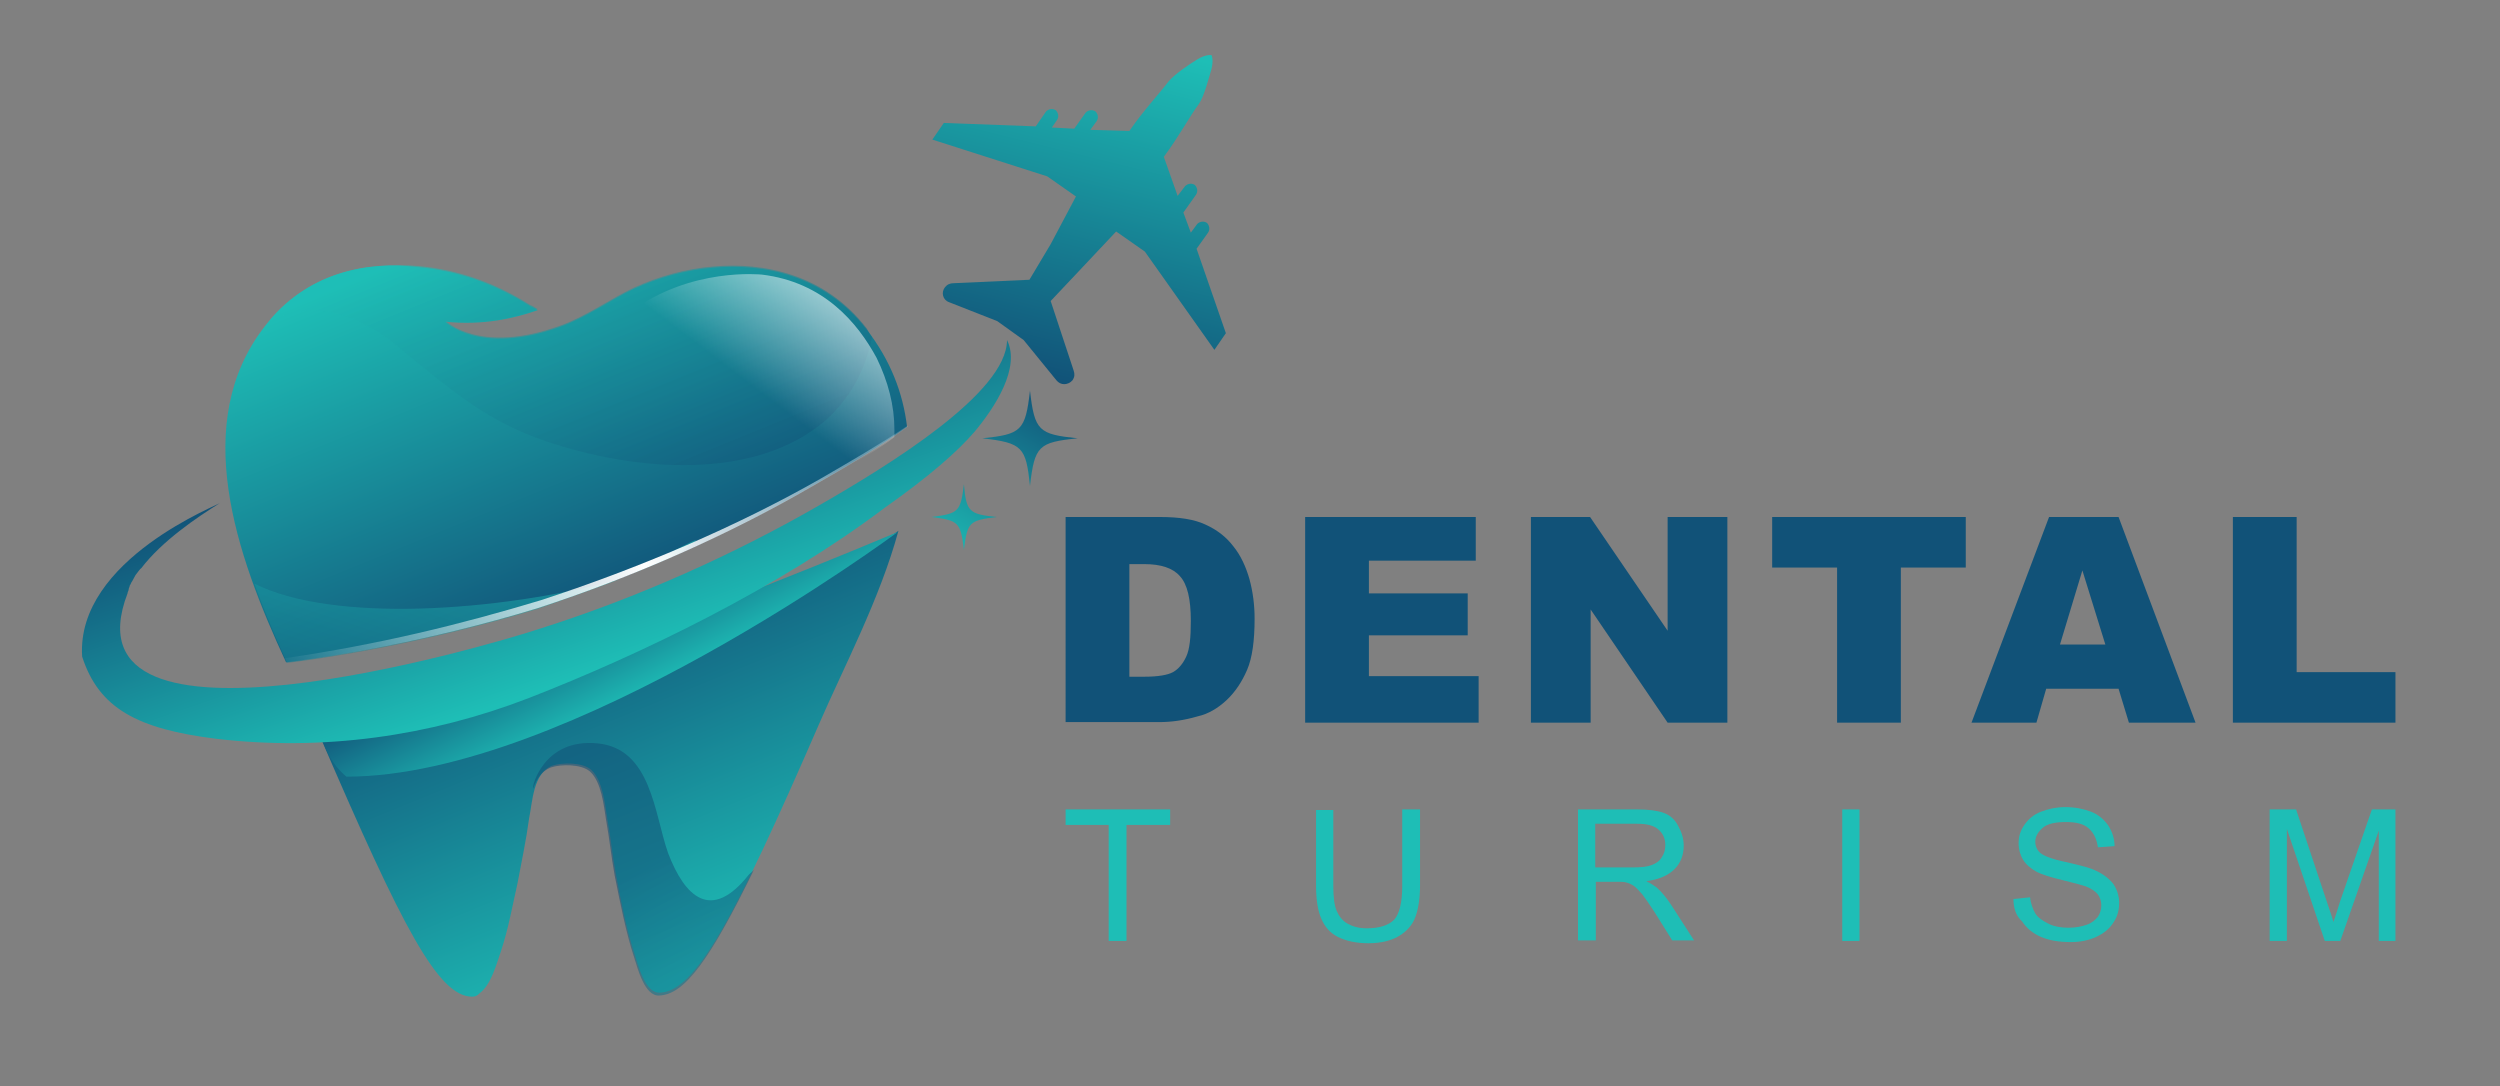
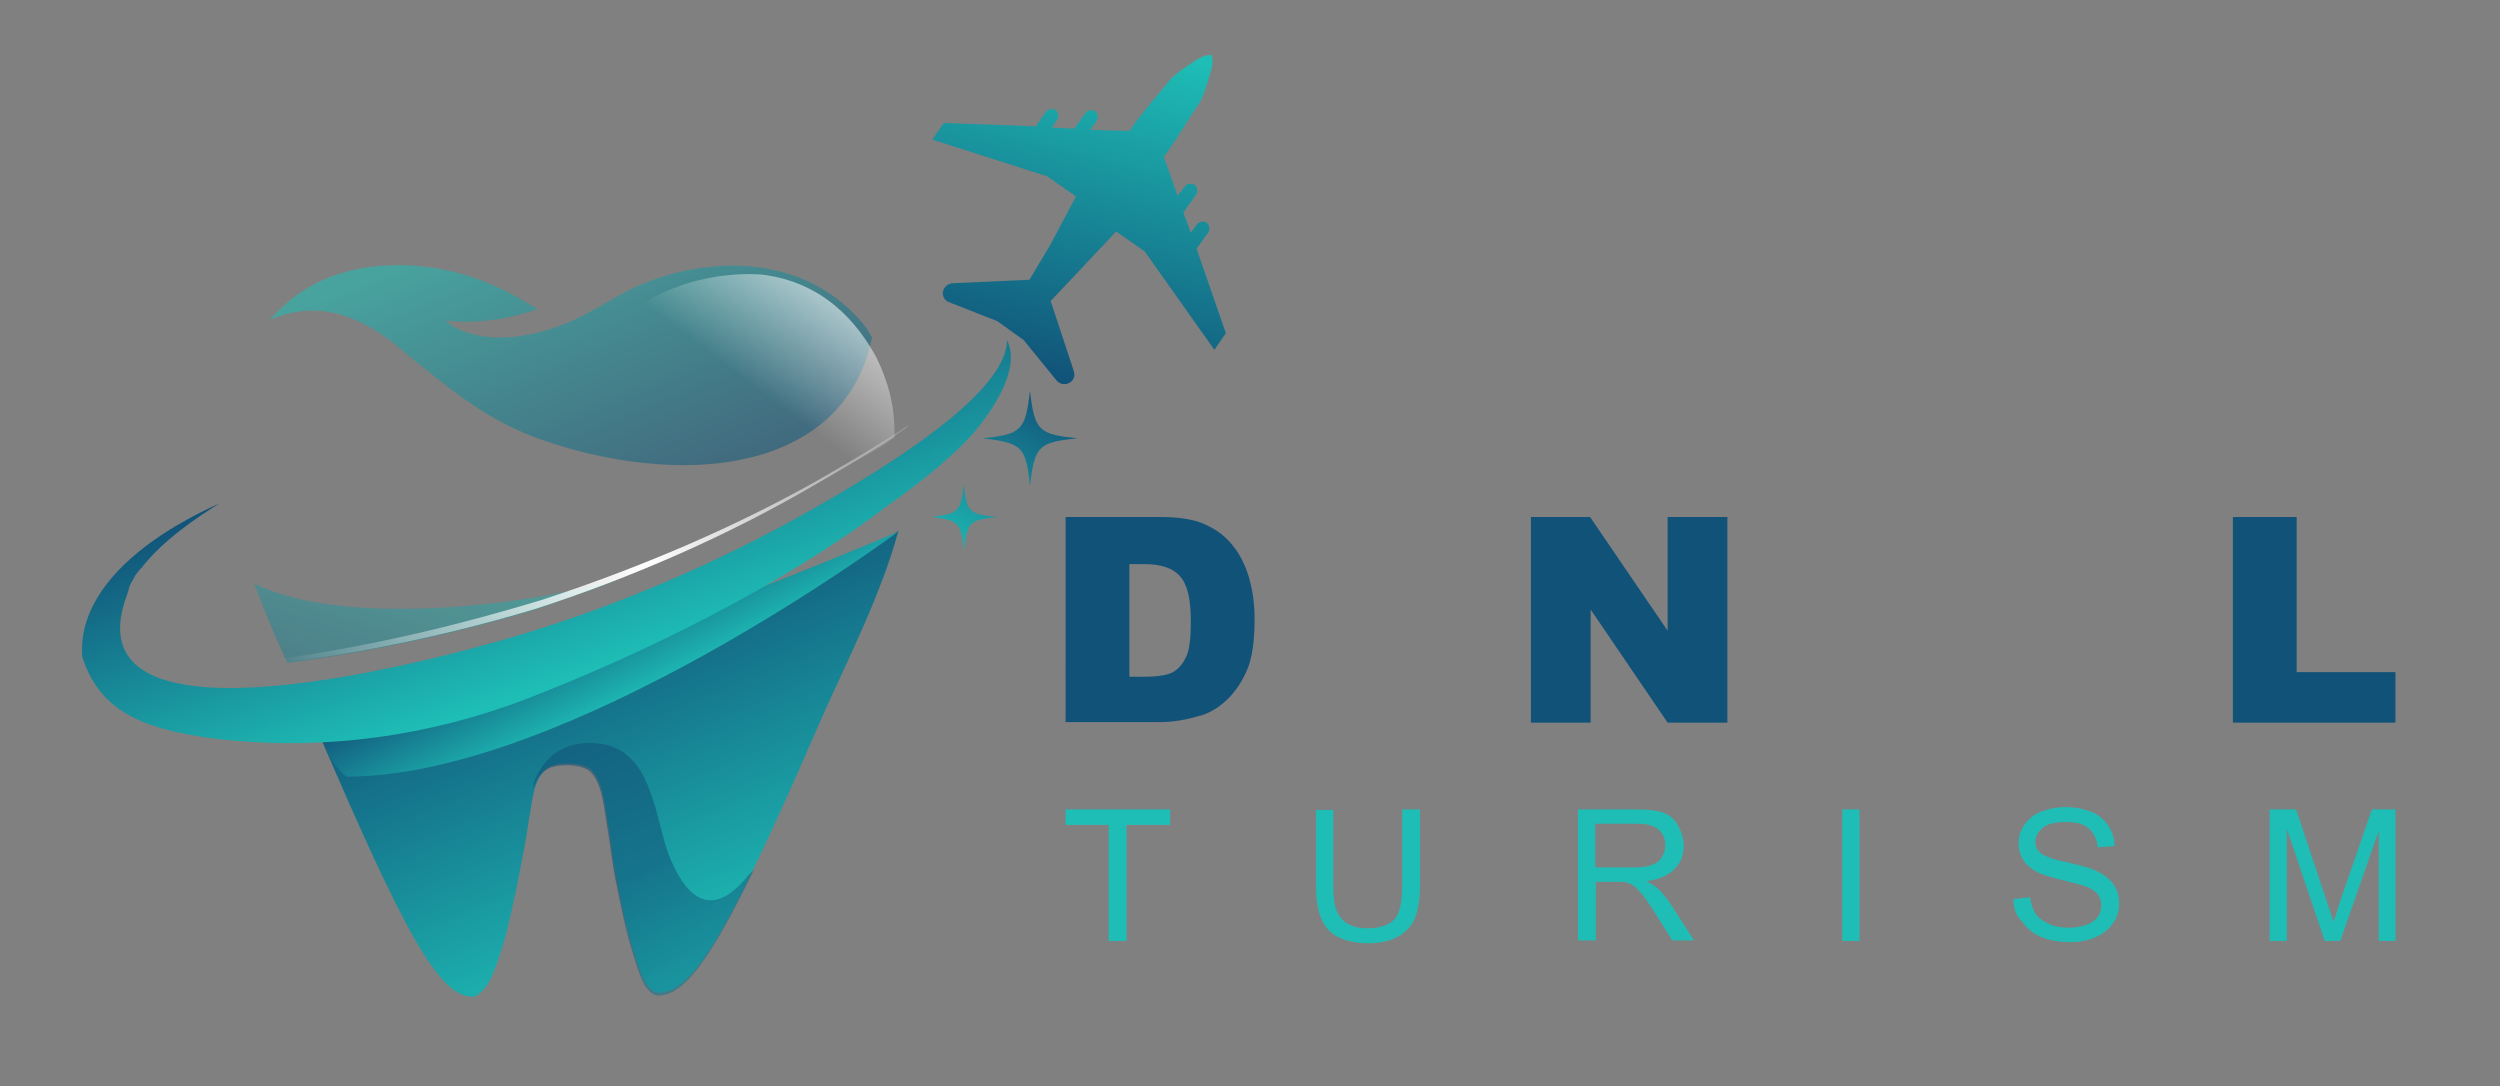
<svg xmlns="http://www.w3.org/2000/svg" version="1.1" id="Layer_1" x="0px" y="0px" viewBox="0 0 435.2 189.1" style="enable-background:new 0 0 435.2 189.1;" xml:space="preserve">
  <rect x="0" y="0" width="435.2" height="189.1" fill="#808080" stroke="none" />
  <style type="text/css">
	.st0{fill:url(#SVGID_1_);}
	.st1{fill:url(#SVGID_00000054242295912850619480000015513236079252914598_);}
	.st2{fill:url(#SVGID_00000129921658727231642030000018232767492212021173_);}
	.st3{fill:url(#SVGID_00000160161884620758588050000005397644544266341281_);}
	.st4{opacity:0.48;}
	.st5{fill:url(#SVGID_00000109003607654969638010000001173220135459676093_);}
	.st6{fill:url(#SVGID_00000157285221226715559930000014204086925494482575_);}
	.st7{opacity:0.57;fill:url(#SVGID_00000141429394377154172890000003066579105647631520_);enable-background:new    ;}
	.st8{fill:url(#SVGID_00000141413357398296162660000010348953153150851981_);}
	.st9{fill:url(#SVGID_00000057830982950209879980000004058109650746040755_);}
	.st10{opacity:0.57;fill:url(#SVGID_00000075841045729062649030000014319227796525591686_);enable-background:new    ;}
	.st11{fill:url(#SVGID_00000011001488844792769360000014311530839989733256_);}
	.st12{fill:url(#SVGID_00000045617631010908967390000010962045768222088604_);}
	.st13{fill:url(#SVGID_00000114773938401793186760000018179965598740093866_);}
	.st14{fill:#115278;}
	.st15{fill:#1EBEB6;}
</style>
  <g id="OBJECTS">
    <g>
      <g>
        <g>
          <linearGradient id="SVGID_1_" gradientUnits="userSpaceOnUse" x1="102.21" y1="585.519" x2="128.753" y2="520.444" gradientTransform="matrix(1 0 0 -1 0 686.699)">
            <stop offset="0" style="stop-color:#115278" />
            <stop offset="0.989" style="stop-color:#1EBEB6" />
          </linearGradient>
          <path class="st0" d="M117.4,109.1c-0.2,0,17.4-9,33.9-23.1c-27.9,20.5-67.5,35.6-85.4,40.2c-3.5,0.9-6.8,1.7-10.1,2.2      c14.3,33.2,20.5,45.1,26.4,45.1c0.6,0,0.9-0.2,1.3-0.6c2-1.5,2.9-5,3.7-7.3c1.3-3.9,2-7.9,2.9-11.9c0.7-3.7,1.5-7.5,2-11.2      c0.6-2.9,0.7-7.9,4-9.2c1.8-0.6,5.3-0.6,6.8,0.7c2,1.8,2.4,5.9,2.8,8.4c0.6,3.3,0.9,6.4,1.5,9.7c0.9,4.8,1.8,9.5,3.3,14.1      c0.6,1.8,1.8,6.8,4.4,6.6c6.1-0.2,12.8-12.5,27.7-46.8c4.2-9.7,10.6-21.8,13.8-33.6C137.5,106,117.4,109.1,117.4,109.1z" />
          <linearGradient id="SVGID_00000123435148988846796480000008645359211121743016_" gradientUnits="userSpaceOnUse" x1="119.309" y1="561.992" x2="114.236" y2="582.338" gradientTransform="matrix(0.974 -0.225 -0.225 -0.974 122.011 696.038)">
            <stop offset="0" style="stop-color:#1EBEB6" />
            <stop offset="1" style="stop-color:#115278" />
          </linearGradient>
          <path style="fill:url(#SVGID_00000123435148988846796480000008645359211121743016_);" d="M60.3,135.2c38.7,0,96-42.6,96-42.6      c-40.9,17.2-83.2,31.8-100.5,35.8C55.9,121.8,54.2,130.1,60.3,135.2z" />
          <linearGradient id="SVGID_00000103970947620576887800000011112364403885519790_" gradientUnits="userSpaceOnUse" x1="84.962" y1="616.612" x2="104.063" y2="570.83" gradientTransform="matrix(0.998 6.360408e-02 6.360408e-02 -0.998 -34.959 679.925)">
            <stop offset="0" style="stop-color:#115278" />
            <stop offset="0.989" style="stop-color:#1EBEB6" />
          </linearGradient>
          <path style="fill:url(#SVGID_00000103970947620576887800000011112364403885519790_);" d="M175.3,59.2c0,9.2-20.6,21.8-32.4,28.6      c-14.9,8.6-31.7,16.2-49.1,21.7c-9.4,3.1-83.5,24.8-71.6-6.2c0-0.2,0.2-0.5,0.2-0.7c0-0.2,0.2-0.5,0.2-0.7      c0.2-0.2,0.2-0.5,0.4-0.7c0.2-0.4,0.4-0.7,0.6-1.1l0,0c0.4-0.5,0.8-1.1,1-1.2c3.6-4.7,9.6-8.8,13.8-11.4      c0.2,0.2-25.2,9.8-24.1,26.8c2.9,9,9.6,12.6,23.3,14.3c18.5,2.2,37.2-0.4,54.5-7.1c19.5-7.6,43.5-19.2,61.9-33.1      c7.8-5.5,12.7-9.8,15.7-13.3C173.2,70.9,177.7,64,175.3,59.2C175.3,59.2,175.3,59.2,175.3,59.2z" />
          <linearGradient id="SVGID_00000009560457489163740530000013617442492718334870_" gradientUnits="userSpaceOnUse" x1="82.277" y1="646.253" x2="108.932" y2="580.905" gradientTransform="matrix(1 0 0 -1 0 686.699)">
            <stop offset="0" style="stop-color:#1EBEB6" />
            <stop offset="1" style="stop-color:#115278" />
          </linearGradient>
-           <path style="fill:url(#SVGID_00000009560457489163740530000013617442492718334870_);" d="M150.9,57.4      c-7.3-9.5-18-11.6-26.8-10.8c-4.8,0.4-9.4,1.7-13.8,3.7c-4.2,2-8.3,5-12.8,6.6c-14.1,5.1-20-0.9-20-0.9c6.6,0.7,12.1-0.6,16.1-2      c-0.4-0.2-0.9-0.6-1.3-0.7c-6.1-3.9-12.7-6.2-19.6-6.8c-8.8-1.1-19.4,0.9-26.6,10.3c-13,16.7-5.1,39.6,3.7,58.5      c7.2-0.9,24.2-3.5,43.6-9.4c16.9-5.5,33.4-12.8,48-21.3c6.1-3.5,11.4-6.6,16.5-10.3C157.2,68.4,155,62.7,150.9,57.4z" />
          <g class="st4">
            <linearGradient id="SVGID_00000083803826785198787530000016913059307379535545_" gradientUnits="userSpaceOnUse" x1="78.802" y1="594.286" x2="62.428" y2="543.973" gradientTransform="matrix(1 0 0 -1 0 686.699)">
              <stop offset="0" style="stop-color:#1EBEB6" />
              <stop offset="1" style="stop-color:#115278" />
            </linearGradient>
            <path style="fill:url(#SVGID_00000083803826785198787530000016913059307379535545_);" d="M107.7,100.9       c-21.3,5.7-49.9,7.5-63.4,0.7c1.7,4.8,3.7,9.4,5.7,13.8c7.2-0.9,24.2-3.5,43.6-9.4C98.3,104.3,102.9,102.7,107.7,100.9z" />
            <linearGradient id="SVGID_00000042013188147991465320000009965780046146264460_" gradientUnits="userSpaceOnUse" x1="113.613" y1="582.982" x2="97.396" y2="533.152" gradientTransform="matrix(1 0 0 -1 0 686.699)">
              <stop offset="0" style="stop-color:#1EBEB6" />
              <stop offset="1" style="stop-color:#115278" />
            </linearGradient>
-             <path style="fill:url(#SVGID_00000042013188147991465320000009965780046146264460_);" d="M110.6,99.6c2.4-0.9,4.8-2,7.2-3.1       c0.2,0,0.2-0.2,0.4-0.2C124.7,91.9,119.8,94.4,110.6,99.6z" />
          </g>
          <linearGradient id="SVGID_00000046334908270071939370000011057380542537268403_" gradientUnits="userSpaceOnUse" x1="91.075" y1="650.214" x2="113.527" y2="595.171" gradientTransform="matrix(1 0 0 -1 0 686.699)">
            <stop offset="0" style="stop-color:#1EBEB6" />
            <stop offset="1" style="stop-color:#115278" />
          </linearGradient>
          <path style="opacity:0.57;fill:url(#SVGID_00000046334908270071939370000011057380542537268403_);enable-background:new    ;" d="      M151.8,58.7c-0.4-0.6-0.6-0.9-0.9-1.5c-7.3-9.5-18-11.6-26.8-10.8c-4.8,0.4-9.4,1.7-13.8,3.7c-4.2,2-8.3,5-12.8,6.6      c-14.1,5.1-20-0.9-20-0.9c6.6,0.7,12.1-0.6,16.1-2c-0.4-0.2-0.9-0.6-1.3-0.7c-6.1-3.9-12.7-6.2-19.6-6.8      c-8.4-0.7-18.5,0.9-25.7,9.4c8.8-3.9,16.7-0.4,24,6.1C78.7,68,84.9,73.4,95,76.8c15.6,5.3,36.5,7,48.8-3.7      C148.2,69.1,150.7,64.2,151.8,58.7z" />
          <g>
            <linearGradient id="SVGID_00000083779654544354283370000003343970902287398329_" gradientUnits="userSpaceOnUse" x1="49.187" y1="567.399" x2="168.763" y2="614.292" gradientTransform="matrix(1 0 0 -1 0 686.699)">
              <stop offset="0" style="stop-color:#FFFFFF;stop-opacity:0" />
              <stop offset="0.516" style="stop-color:#FFFFFF" />
              <stop offset="1" style="stop-color:#FFFFFF;stop-opacity:0" />
            </linearGradient>
            <path style="fill:url(#SVGID_00000083779654544354283370000003343970902287398329_);" d="M142.9,83.3       C128.2,91.7,111,99,94.1,104.5c-13.9,4.2-28.2,7.7-44.6,10.1c0.2,0.2,0.2,0.6,0.4,0.7c7.2-0.9,24.2-3.5,43.6-9.4       c16.9-5.5,33.4-12.8,48-21.3c6.1-3.5,11.4-6.6,16.5-10.3v-0.2C153.1,77.4,148.4,80.1,142.9,83.3z" />
          </g>
          <linearGradient id="SVGID_00000125593346109493073160000001375689782408199336_" gradientUnits="userSpaceOnUse" x1="131.141" y1="619.346" x2="153.403" y2="648.794" gradientTransform="matrix(1 0 0 -1 0 686.699)">
            <stop offset="0" style="stop-color:#FFFFFF;stop-opacity:0" />
            <stop offset="0.989" style="stop-color:#FFFFFF" />
          </linearGradient>
          <path style="fill:url(#SVGID_00000125593346109493073160000001375689782408199336_);" d="M148.5,80.7c2.6-1.5,5-2.9,7.2-4.6      c0-0.4,0-0.9,0-1.3c0-4.2-1.1-8.4-3.1-12.5c-3.3-6.1-9.2-13.2-20-14.5c-0.2,0-12.3-1.3-22.7,6.4      C121.4,63.6,134.4,72.6,148.5,80.7z" />
          <linearGradient id="SVGID_00000158707083532742417270000005240167812818445456_" gradientUnits="userSpaceOnUse" x1="148.157" y1="479.632" x2="114.771" y2="537.458" gradientTransform="matrix(1 0 0 -1 0 686.699)">
            <stop offset="0" style="stop-color:#1EBEB6" />
            <stop offset="1" style="stop-color:#115278" />
          </linearGradient>
          <path style="opacity:0.57;fill:url(#SVGID_00000158707083532742417270000005240167812818445456_);enable-background:new    ;" d="      M110.4,166.7c0.6,1.8,1.8,6.8,4.4,6.6c4.4-0.2,8.8-6.2,16.5-22c-0.2,0.4-0.6,0.6-0.9,0.9c-6.6,8.4-11.2,3.9-14.1-3.7      c-2.4-6.8-2.9-18.2-12.3-19.1c-9.5-0.9-11.4,7.7-11.2,7.7v0.2c0.6-1.7,1.5-3.1,3.1-3.7c1.8-0.6,5.3-0.6,6.8,0.7      c2,1.8,2.4,5.9,2.8,8.4c0.6,3.3,0.9,6.4,1.5,9.7C108,157.3,108.9,162.1,110.4,166.7z" />
        </g>
        <linearGradient id="SVGID_00000017502556461301745070000008178456213824301491_" gradientUnits="userSpaceOnUse" x1="181.035" y1="620.057" x2="163.332" y2="588.783" gradientTransform="matrix(1 0 0 -1 0 686.699)">
          <stop offset="0" style="stop-color:#115278" />
          <stop offset="0.989" style="stop-color:#1EBEB6" />
        </linearGradient>
        <path style="fill:url(#SVGID_00000017502556461301745070000008178456213824301491_);" d="M173.5,90c-4.8,0.6-5.1,0.9-5.7,5.7     c-0.6-4.8-0.9-5.1-5.7-5.7c4.8-0.6,5.1-0.9,5.7-5.7C168.2,89.1,168.7,89.5,173.5,90z" />
        <linearGradient id="SVGID_00000044137920660127125620000011001361694017136798_" gradientUnits="userSpaceOnUse" x1="183.888" y1="618.442" x2="166.185" y2="587.168" gradientTransform="matrix(1 0 0 -1 0 686.699)">
          <stop offset="0" style="stop-color:#115278" />
          <stop offset="0.989" style="stop-color:#1EBEB6" />
        </linearGradient>
        <path style="fill:url(#SVGID_00000044137920660127125620000011001361694017136798_);" d="M187.6,76.3c-6.8,0.7-7.5,1.3-8.3,8.3     c-0.7-6.8-1.3-7.5-8.3-8.3c6.8-0.7,7.5-1.3,8.3-8.3C180.1,75,180.8,75.6,187.6,76.3z" />
      </g>
    </g>
    <linearGradient id="SVGID_00000053536017264912042740000011072796107249811132_" gradientUnits="userSpaceOnUse" x1="178.791" y1="566.952" x2="200.864" y2="624.02" gradientTransform="matrix(0.992 -0.126 -0.126 -0.992 76.041 651.077)">
      <stop offset="0" style="stop-color:#115278" />
      <stop offset="0.989" style="stop-color:#1EBEB6" />
    </linearGradient>
    <path style="fill:url(#SVGID_00000053536017264912042740000011072796107249811132_);" d="M178.2,59.2l5.7,7c0.7,0.9,2,0.9,2.8,0   l0,0c0.4-0.6,0.4-1.1,0.2-1.7l-4-12.1l5-5.3l6.4-6.8l5,3.5l12.1,17.1l2-2.9l-5.1-14.7l2-2.8c0.4-0.6,0.2-1.3-0.2-1.7   c-0.6-0.4-1.3-0.2-1.7,0.2l-1.1,1.5l-1.3-3.5l2.2-3.1c0.4-0.6,0.2-1.3-0.2-1.7c-0.6-0.4-1.3-0.2-1.7,0.2l-1.3,1.7l-2.4-6.8   c2.6-3.5,4.6-7.2,6.1-9.2c0.9-1.3,1.7-4.4,2.2-6.1c0.4-1.7,0-2.4,0-2.4s-0.9-0.2-2.4,0.7c-1.5,0.9-4,2.6-5.1,3.9   c-1.5,2-4.4,5.1-6.8,8.6l-6.8-0.2l1.1-1.5c0.4-0.6,0.2-1.3-0.2-1.7c-0.6-0.4-1.3-0.2-1.7,0.2l-2,2.8l-3.9-0.2l0.9-1.3   c0.4-0.6,0.2-1.3-0.2-1.7c-0.6-0.4-1.3-0.2-1.7,0.2l-1.8,2.6l-16-0.6l-2,2.9l20,6.4l5,3.5l-4.4,8.3l-3.7,6.2L166,49.3   c-0.6,0-1.1,0.2-1.5,0.7l0,0c-0.7,0.9-0.4,2.2,0.7,2.6l8.4,3.3" />
  </g>
  <g>
    <path class="st14" d="M185.6,90H202c3.2,0,5.9,0.4,7.8,1.3c2,0.9,3.6,2.1,4.9,3.8c1.3,1.6,2.2,3.6,2.8,5.7c0.6,2.2,0.9,4.5,0.9,6.9   c0,3.8-0.4,6.8-1.3,8.9c-0.9,2.1-2.1,3.9-3.6,5.3c-1.5,1.4-3.2,2.4-5,2.8c-2.4,0.7-4.6,1-6.6,1h-16.4V90z M196.6,98.2v19.6h2.7   c2.3,0,4-0.3,4.9-0.8s1.7-1.4,2.3-2.7c0.6-1.3,0.8-3.3,0.8-6.2c0-3.8-0.6-6.4-1.9-7.8c-1.2-1.4-3.3-2.1-6.2-2.1H196.6z" />
-     <path class="st14" d="M227.3,90h29.6v7.6h-18.6v5.7h17.2v7.3h-17.2v7.1h19.1v8.1h-30.2V90z" />
    <path class="st14" d="M266.5,90h10.3l13.5,19.8V90h10.4v35.8h-10.4l-13.4-19.7v19.7h-10.4V90z" />
-     <path class="st14" d="M308.6,90h33.6v8.8h-11.3v27h-11.1v-27h-11.3V90z" />
-     <path class="st14" d="M368.8,119.9h-12.6l-1.7,5.9h-11.3L356.7,90h12.1l13.4,35.8h-11.6L368.8,119.9z M366.5,112.2l-4-12.9   l-3.9,12.9H366.5z" />
    <path class="st14" d="M388.7,90h11.1v27H417v8.8h-28.3V90z" />
    <path class="st15" d="M193,163.8v-20.2h-7.5v-2.7h18.2v2.7h-7.6v20.2H193z" />
    <path class="st15" d="M244.2,140.9h3v13.2c0,2.3-0.3,4.1-0.8,5.5c-0.5,1.4-1.5,2.5-2.8,3.3s-3.1,1.3-5.4,1.3   c-2.1,0-3.9-0.4-5.3-1.1c-1.4-0.7-2.3-1.8-2.9-3.2c-0.6-1.4-0.9-3.3-0.9-5.7v-13.2h3v13.2c0,2,0.2,3.5,0.6,4.4   c0.4,0.9,1,1.7,1.9,2.2c0.9,0.5,2,0.8,3.3,0.8c2.2,0,3.8-0.5,4.8-1.5c0.9-1,1.4-3,1.4-5.8V140.9z" />
    <path class="st15" d="M274.7,163.8v-22.9h10.2c2,0,3.6,0.2,4.7,0.6c1.1,0.4,1.9,1.1,2.5,2.2s1,2.2,1,3.5c0,1.6-0.5,3-1.6,4.1   c-1.1,1.1-2.7,1.8-4.9,2.1c0.8,0.4,1.4,0.8,1.8,1.1c0.9,0.8,1.7,1.8,2.5,3l4,6.2h-3.8l-3-4.8c-0.9-1.4-1.6-2.4-2.2-3.2   c-0.6-0.7-1.1-1.2-1.5-1.5c-0.5-0.3-0.9-0.5-1.4-0.6c-0.3-0.1-0.9-0.1-1.7-0.1h-3.5v10.2H274.7z M277.7,151h6.5   c1.4,0,2.5-0.1,3.3-0.4c0.8-0.3,1.4-0.7,1.8-1.4c0.4-0.6,0.6-1.3,0.6-2.1c0-1.1-0.4-2-1.2-2.7c-0.8-0.7-2-1-3.7-1h-7.3V151z" />
    <path class="st15" d="M320.7,163.8v-22.9h3v22.9H320.7z" />
    <path class="st15" d="M350.5,156.5l2.9-0.3c0.1,1.1,0.5,2.1,0.9,2.8s1.3,1.3,2.3,1.8c1,0.5,2.2,0.7,3.5,0.7c1.2,0,2.2-0.2,3.1-0.5   c0.9-0.3,1.5-0.8,2-1.4c0.4-0.6,0.6-1.3,0.6-2c0-0.7-0.2-1.3-0.6-1.9c-0.4-0.5-1.1-1-2.1-1.4c-0.6-0.2-2-0.6-4.1-1.1   s-3.6-1-4.4-1.4c-1.1-0.6-1.9-1.3-2.4-2.1c-0.5-0.8-0.8-1.8-0.8-2.9c0-1.2,0.3-2.2,1-3.2s1.6-1.8,2.9-2.3c1.3-0.5,2.7-0.8,4.2-0.8   c1.7,0,3.2,0.3,4.5,0.8c1.3,0.5,2.3,1.4,3,2.4c0.7,1.1,1.1,2.3,1.1,3.6l-2.9,0.2c-0.2-1.4-0.7-2.5-1.6-3.3s-2.2-1.1-4-1.1   c-1.8,0-3.2,0.3-4,1c-0.8,0.7-1.3,1.5-1.3,2.4c0,0.8,0.3,1.5,0.9,2c0.6,0.5,2.1,1.1,4.6,1.6c2.5,0.6,4.2,1,5.1,1.5   c1.3,0.6,2.3,1.4,3,2.3c0.6,0.9,1,2,1,3.3c0,1.2-0.3,2.4-1,3.4c-0.7,1.1-1.7,1.9-3,2.5c-1.3,0.6-2.8,0.9-4.4,0.9   c-2.1,0-3.8-0.3-5.2-0.9c-1.4-0.6-2.5-1.5-3.3-2.7C350.9,159.4,350.5,158,350.5,156.5z" />
    <path class="st15" d="M395.1,163.8v-22.9h4.6l5.4,16.2c0.5,1.5,0.9,2.6,1.1,3.4c0.3-0.8,0.7-2.1,1.2-3.7l5.5-15.9h4.1v22.9h-2.9   v-19.2l-6.7,19.2h-2.7l-6.6-19.5v19.5H395.1z" />
  </g>
</svg>